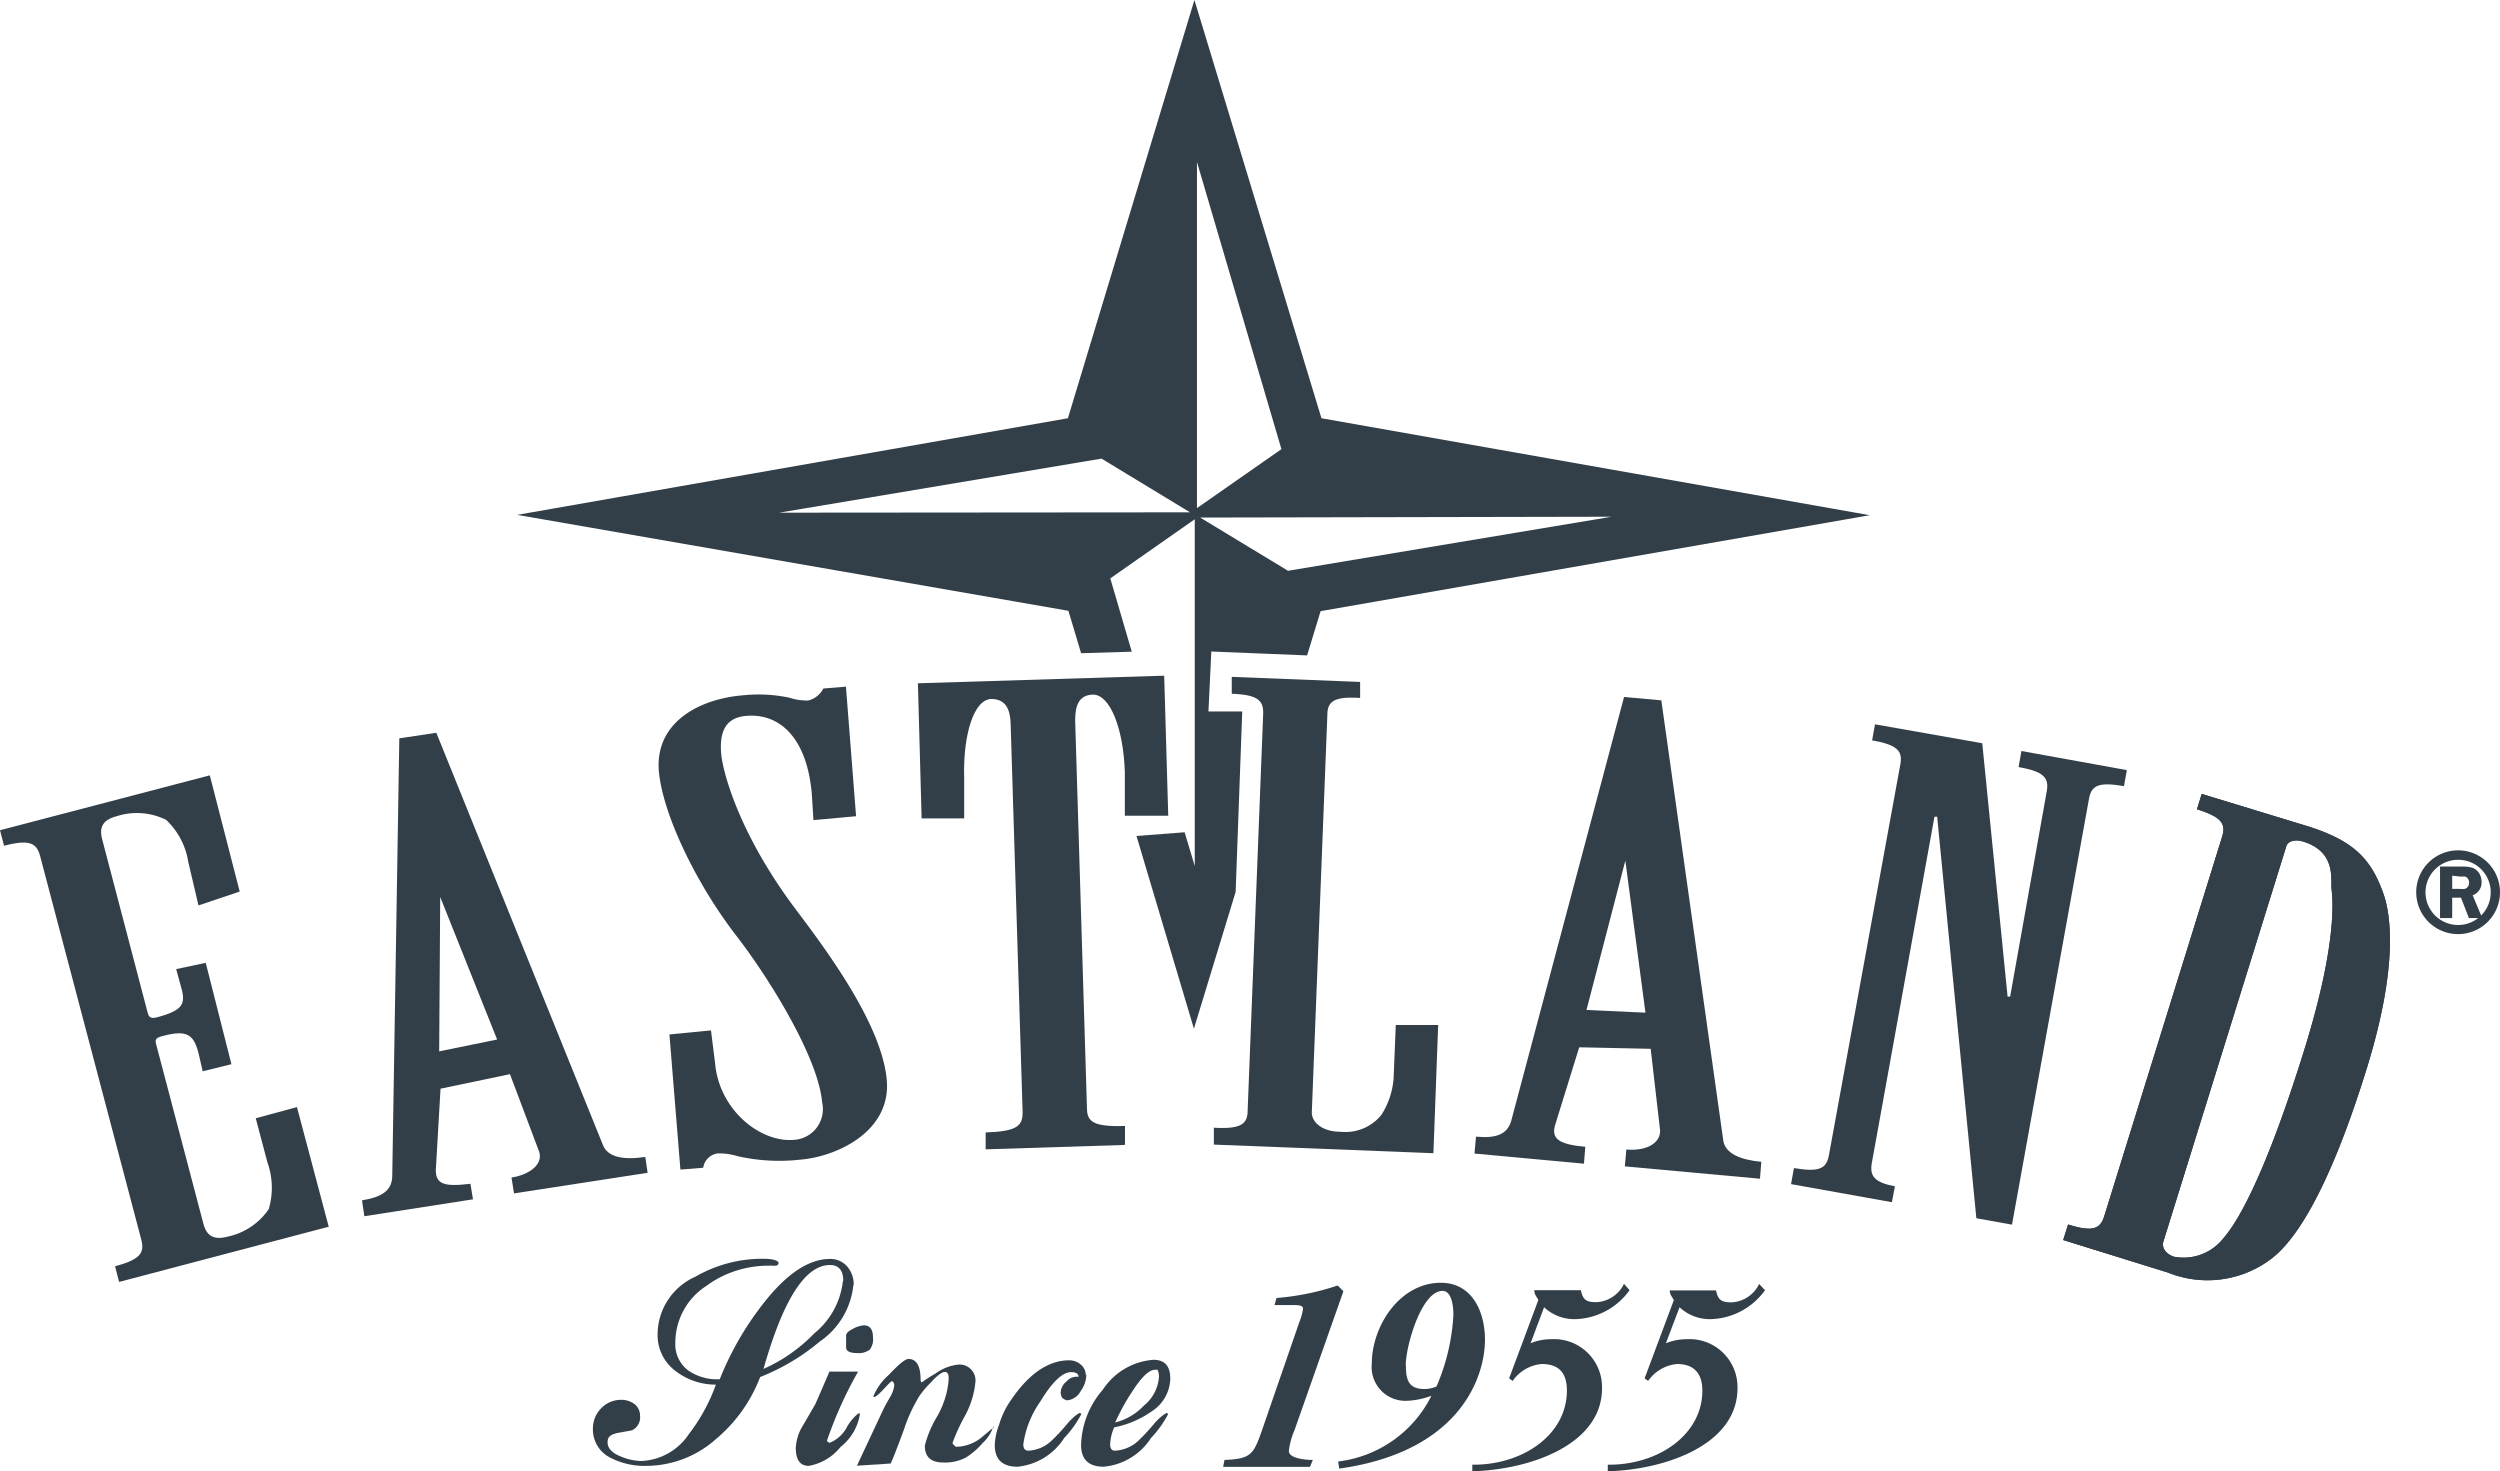
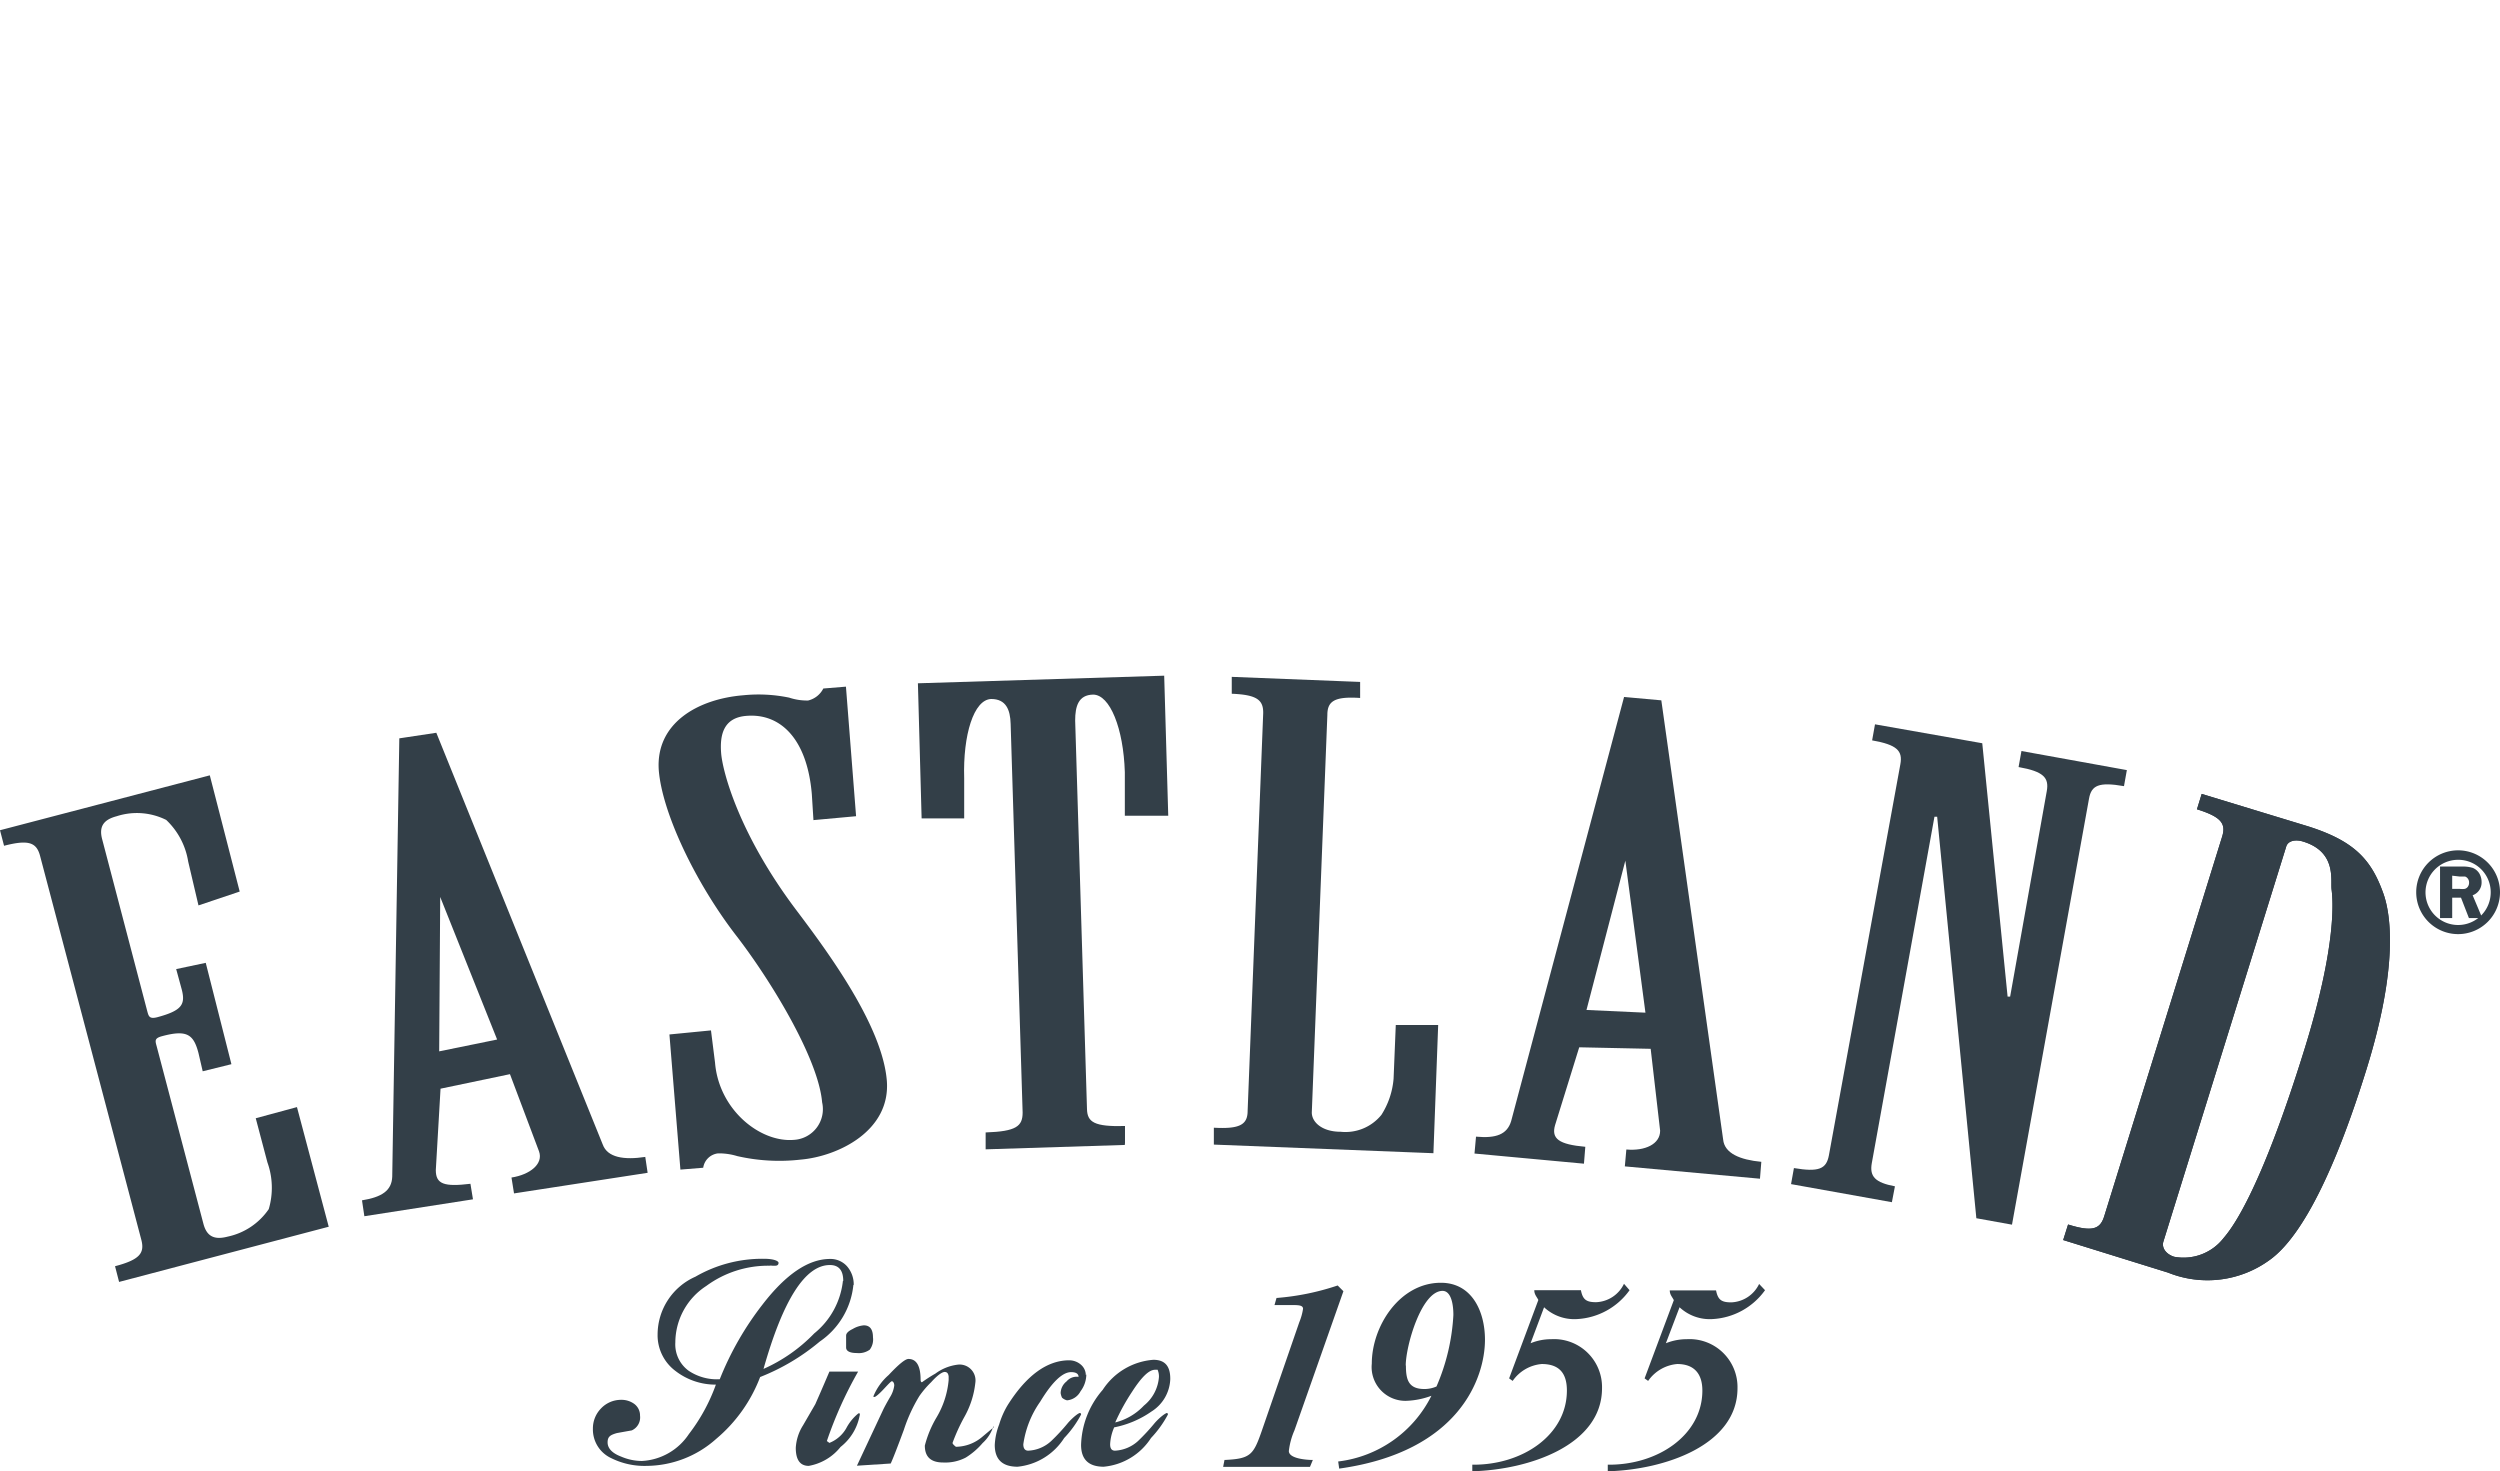
<svg xmlns="http://www.w3.org/2000/svg" viewBox="0 0 148 87.1">
  <defs>
    <style>.cls-1,.cls-2{fill:#333f48;}.cls-2{fill-rule:evenodd;}</style>
  </defs>
  <title>Asset 98</title>
  <g id="Layer_2" data-name="Layer 2">
    <g id="R2">
      <path class="cls-1" d="M84.86,68.22l.28-7.54H82.63l-.13,3.18A4.69,4.69,0,0,1,81.78,66a2.74,2.74,0,0,1-2.42,1c-1.11,0-1.73-.59-1.7-1.18l.92-23.5c0-.82.44-1.1,1.94-1l0-.95-7.6-.3,0,1c1.5.06,1.89.37,1.86,1.19l-.92,23.5c0,.81-.45,1.09-2,1l0,1,13,.51" />
-       <path class="cls-2" d="M73.54,42.12l-2,0,.17-3.55,5.67.23.8-2.62,32.51-5.68L78.23,24.76,70.71,0,63.22,24.76l-32.6,5.72,32.63,5.68L64,38.67l3-.09-1.27-4.34,5-3.5V51.27l-.6-2-2.85.22L70.68,60.9l2.47-8.1ZM46.13,30.35l19.08-3.2,5.24,3.18ZM70.86,9.59l5,17-5,3.49Zm24.55,21L76.25,33.79l-5.2-3.15Z" />
      <path class="cls-1" d="M95.18,87.1c3.35-.09,7.68-1.54,7.68-4.92a2.84,2.84,0,0,0-3-2.9,3.3,3.3,0,0,0-1.24.24l.81-2.13a2.62,2.62,0,0,0,1.94.7,4.09,4.09,0,0,0,3.12-1.71l-.35-.37a1.91,1.91,0,0,1-1.65,1.09c-.58,0-.79-.15-.9-.71H98.85c0,.26.15.39.24.58L97.36,81.6l.21.15a2.34,2.34,0,0,1,1.72-1c1,0,1.49.57,1.49,1.57,0,2.63-2.63,4.42-5.6,4.39v.35" />
      <path class="cls-2" d="M79.29,86.94c7.12-1,8.62-5.39,8.62-7.63,0-1.67-.77-3.37-2.61-3.37-2.44,0-4.09,2.57-4.09,4.79a2,2,0,0,0,2,2.2,4.68,4.68,0,0,0,1.53-.3,7.11,7.11,0,0,1-5.52,3.89l.06.42m3.94-6.1c0-1.16.93-4.42,2.18-4.42.45,0,.64.64.64,1.43a12.25,12.25,0,0,1-1,4.23,1.78,1.78,0,0,1-.71.15C83.38,82.23,83.23,81.68,83.23,80.84Z" />
      <path class="cls-2" d="M68.61,81.51a2.4,2.4,0,0,1-.89,1.7,3.5,3.5,0,0,1-1.7,1,12.46,12.46,0,0,1,1-1.82c.56-.87,1-1.3,1.36-1.3a.8.8,0,0,1,.15,0,1,1,0,0,1,.08.39m.67.14c0-.75-.32-1.12-1-1.12a3.93,3.93,0,0,0-3,1.78A5.18,5.18,0,0,0,64,85.54c0,.86.45,1.29,1.34,1.29a3.74,3.74,0,0,0,2.8-1.7,6.24,6.24,0,0,0,1-1.39s0-.09-.06-.09-.37.2-.71.58a12.08,12.08,0,0,1-1,1.08,2.19,2.19,0,0,1-1.36.57c-.2,0-.29-.13-.29-.38a2.77,2.77,0,0,1,.24-1,5.8,5.8,0,0,0,2.21-.94A2.37,2.37,0,0,0,69.28,81.65Z" />
      <path class="cls-2" d="M50.89,83.81a.2.2,0,0,0,0-.14h-.07a2.8,2.8,0,0,0-.72.88,2,2,0,0,1-1,.87l-.15-.11A23.58,23.58,0,0,1,50.8,81.2H49.1c-.46,1.09-.75,1.73-.83,1.92l-.73,1.26a2.78,2.78,0,0,0-.43,1.33c0,.72.26,1.07.77,1.07a3.09,3.09,0,0,0,1.88-1.12,3.09,3.09,0,0,0,1.13-1.85m.79-4.64c0-.47-.18-.71-.54-.71a1.54,1.54,0,0,0-.65.21c-.27.13-.4.26-.4.4v.7c0,.21.21.33.64.33a1.1,1.1,0,0,0,.76-.2A1,1,0,0,0,51.68,79.17Z" />
      <path class="cls-2" d="M49.9,75.83a4.64,4.64,0,0,1-1.7,3.11,9.56,9.56,0,0,1-3,2.1q1.74-6.15,3.93-6.15c.53,0,.79.32.79.94m.62.24a1.63,1.63,0,0,0-.4-1.11,1.31,1.31,0,0,0-1-.43q-1.92,0-4,2.7a18.06,18.06,0,0,0-2.53,4.42,3,3,0,0,1-1.84-.5,1.93,1.93,0,0,1-.79-1.68,4,4,0,0,1,1.83-3.34,6.18,6.18,0,0,1,3.73-1.2.65.65,0,0,1,.18,0h.18c.12,0,.19-.06.19-.17s-.29-.24-.85-.24a7.92,7.92,0,0,0-4.07,1.06A3.75,3.75,0,0,0,38.93,79,2.64,2.64,0,0,0,40,81.17a3.87,3.87,0,0,0,2.38.8,10.71,10.71,0,0,1-1.6,2.93A3.56,3.56,0,0,1,38,86.49a3.13,3.13,0,0,1-1.23-.26c-.53-.2-.8-.49-.8-.84s.17-.44.54-.55c0,0,.32-.06.89-.16a.84.84,0,0,0,.49-.87.85.85,0,0,0-.33-.69,1.28,1.28,0,0,0-.79-.25,1.63,1.63,0,0,0-1.19.51,1.69,1.69,0,0,0-.48,1.2,1.87,1.87,0,0,0,1.08,1.74,4.42,4.42,0,0,0,2.11.46,6.24,6.24,0,0,0,4.11-1.6A8.91,8.91,0,0,0,45,81.52a12.7,12.7,0,0,0,3.53-2.1A4.61,4.61,0,0,0,50.52,76.07Z" />
      <path class="cls-1" d="M58.83,84.49l0,0-.69.58a2.45,2.45,0,0,1-1.55.58c-.13-.1-.2-.18-.2-.23a11,11,0,0,1,.68-1.5,5.27,5.27,0,0,0,.67-2.06.94.94,0,0,0-1.06-1.07,2.79,2.79,0,0,0-1.31.53,8.15,8.15,0,0,0-.79.51s-.08,0-.08-.14c0-.82-.24-1.24-.72-1.24-.19,0-.58.32-1.17.95a3.35,3.35,0,0,0-.9,1.25l0,.05s0,0,.06,0,.26-.16.55-.47.43-.46.48-.46.14.08.14.25a1.7,1.7,0,0,1-.25.69c-.18.31-.31.55-.39.71l-1.57,3.35,2-.13c.14-.3.41-1,.78-2a9.36,9.36,0,0,1,.92-2,5.76,5.76,0,0,1,.69-.81c.37-.41.64-.6.8-.61l0,0c.15,0,.22.09.24.27l0,0v.21a5.22,5.22,0,0,1-.71,2.2,6.33,6.33,0,0,0-.7,1.68c0,.68.37,1,1.09,1a2.62,2.62,0,0,0,1.33-.29,4.27,4.27,0,0,0,1-.86,2.28,2.28,0,0,0,.64-1" />
      <path class="cls-1" d="M64.28,81.41a.82.82,0,0,0-.3-.63,1.06,1.06,0,0,0-.68-.25c-1.3,0-2.53.88-3.65,2.66a5,5,0,0,0-.5,1.14,3.81,3.81,0,0,0-.26,1.21q0,1.29,1.35,1.29A3.71,3.71,0,0,0,63,85.13a6.11,6.11,0,0,0,1-1.39s0-.09-.07-.09-.36.2-.7.58a11.75,11.75,0,0,1-1,1.08,2.14,2.14,0,0,1-1.36.57c-.19,0-.29-.13-.29-.38a5.78,5.78,0,0,1,1-2.52c.71-1.17,1.32-1.75,1.83-1.75.29,0,.44.1.44.28a.78.78,0,0,0-.71.27.91.91,0,0,0-.35.69,1,1,0,0,0,.08.27.66.66,0,0,0,.3.16,1,1,0,0,0,.8-.54,1.67,1.67,0,0,0,.34-1" />
      <path class="cls-1" d="M72.41,86.84l2.23,0c1,0,1.94,0,2.91,0l.17-.41c-.34,0-1.42-.07-1.42-.53a4.22,4.22,0,0,1,.33-1.22l2.9-8.24-.34-.34a14.93,14.93,0,0,1-3.62.74l-.12.42h1c.4,0,.69,0,.69.22a3.35,3.35,0,0,1-.22.79L74.7,84.7c-.5,1.44-.67,1.66-2.21,1.73l-.08.41" />
      <path class="cls-1" d="M87.16,87.1c3.35-.09,7.68-1.54,7.68-4.92a2.84,2.84,0,0,0-3-2.9,3.21,3.21,0,0,0-1.23.24l.8-2.13a2.62,2.62,0,0,0,1.94.7,4.09,4.09,0,0,0,3.12-1.71L96.14,76a1.91,1.91,0,0,1-1.65,1.09c-.58,0-.79-.15-.9-.71H90.83c0,.26.15.39.24.58L89.34,81.6l.21.15a2.34,2.34,0,0,1,1.72-1c1.06,0,1.49.57,1.49,1.57,0,2.63-2.63,4.42-5.6,4.39v.35" />
      <path class="cls-1" d="M19.46,72.62l-1.88-7.08-2.44.66.69,2.61a4.46,4.46,0,0,1,.08,2.77,3.93,3.93,0,0,1-2.44,1.63c-.77.2-1.23,0-1.43-.77L9.27,61.92c-.09-.32-.12-.46.33-.58,1.46-.39,1.86-.11,2.15,1L12,63.42,13.7,63l-1.52-6-1.75.37.33,1.21c.23.89,0,1.25-1.45,1.64-.47.12-.51-.06-.59-.35L6.05,49.69c-.21-.78.1-1.17.86-1.37a3.89,3.89,0,0,1,2.93.22A4.34,4.34,0,0,1,11.14,51l.61,2.6,2.44-.82-1.77-6.88L0,49.15l.24.92c1.46-.38,1.92-.19,2.13.59l6,22.75c.2.78-.11,1.17-1.56,1.55l.24.93,12.42-3.27" />
      <path class="cls-2" d="M23.64,43.71l2.19-.33,9.85,24.37c.28.78,1.26.93,2.52.74l.14.94-7.91,1.22-.15-.94c1.1-.17,1.9-.81,1.63-1.55l-1.72-4.57-4.11.86-.28,4.82c0,.83.49,1,2.05.81L28,71l-6.43,1-.14-.94c1.17-.19,1.76-.57,1.79-1.4l.42-26M26,62.24l3.43-.7L26.06,53.1Z" />
      <path class="cls-1" d="M48.16,48.55l2.52-.23-.6-7.67-1.34.11a1.36,1.36,0,0,1-.9.71,3.33,3.33,0,0,1-1.12-.17A8.94,8.94,0,0,0,44,41.16c-2.69.22-5.2,1.65-5,4.44.2,2.5,2.14,6.6,4.54,9.73,2.05,2.64,4.91,7.32,5.13,9.93A1.82,1.82,0,0,1,47,67.48c-2,.17-4.44-1.78-4.67-4.57L42.09,61l-2.46.24.65,8,1.35-.11a1,1,0,0,1,.88-.85,3.69,3.69,0,0,1,1.13.16,11.18,11.18,0,0,0,3.75.21c2.22-.19,5.35-1.7,5.11-4.68-.27-3.23-3.42-7.52-5.29-10-3.49-4.6-4.44-8.33-4.52-9.4s.14-2.08,1.49-2.19c2-.17,3.6,1.33,3.88,4.63l.1,1.59" />
      <path class="cls-1" d="M112,71.17l.18-.94c-1.17-.22-1.51-.58-1.37-1.37l3.71-20.51.16,0L117,72.12l2.11.38,4.56-25.22c.14-.79.58-1,2.07-.74l.17-.95-6.24-1.13-.17.95c1.48.26,1.81.63,1.67,1.42L119,59l-.15,0L117.35,44,111,42.88l-.17.95c1.48.26,1.82.62,1.67,1.42L108.27,68.4c-.15.8-.59,1-2.07.75l-.17.95L112,71.17" />
      <path class="cls-2" d="M135.34,50.13c.1-.36.55-.45,1-.31,2,.61,1.62,2.28,1.69,2.84s.34,3.2-1.61,9.47c-2.71,8.73-4.4,10.71-4.79,11.17a3,3,0,0,1-2.92,1.1c-.45-.14-.75-.5-.64-.89l7.27-23.38M124.57,72c-.24.77-.7.94-2.14.49l-.29.92,6.21,1.93a6.24,6.24,0,0,0,6-.74c1.06-.75,3.17-3,5.75-11.31,1.9-6.12,1.43-9.16,1-10.38-.71-2-1.69-3.12-4.49-4L130.34,47l-.28.91c1.44.45,1.73.85,1.49,1.62Z" />
      <path class="cls-1" d="M135.34,50.13c.1-.36.55-.45,1-.31,2,.61,1.62,2.28,1.69,2.84s.34,3.2-1.61,9.47c-2.71,8.73-4.4,10.71-4.79,11.17a3,3,0,0,1-2.92,1.1c-.45-.14-.75-.5-.64-.89ZM124.57,72c-.24.77-.7.94-2.14.49l-.29.92,6.21,1.93a6.24,6.24,0,0,0,6-.74c1.06-.75,3.17-3,5.75-11.31,1.9-6.12,1.43-9.16,1-10.38-.71-2-1.69-3.12-4.49-4L130.34,47l-.28.91c1.44.45,1.73.85,1.49,1.62Z" />
      <path class="cls-2" d="M96.14,41.26l2.21.2,3.66,26c.08.82,1,1.2,2.26,1.32l-.08,1-8-.73.09-1c1.11.1,2-.32,2-1.11l-.56-4.85L93.49,62l-1.43,4.61c-.23.8.22,1.14,1.79,1.28l-.08,1-6.48-.6.09-1c1.19.11,1.84-.13,2.08-.92l6.68-25.09M93.92,59.79l3.49.16-1.19-9Z" />
      <path class="cls-1" d="M145.17,53.14v1.21h-.72V51.3h1.35a1.91,1.91,0,0,1,.59.08.83.83,0,0,1,.38.32,1,1,0,0,1,.14.51.8.8,0,0,1-.53.79l.57,1.35h-.79l-.47-1.21Zm0-1.3v.78h.44a1.09,1.09,0,0,0,.31,0,.32.32,0,0,0,.18-.13.4.4,0,0,0,.07-.24.37.37,0,0,0-.07-.23.34.34,0,0,0-.17-.13l-.33,0Z" />
      <path class="cls-1" d="M145.52,55.3A2.48,2.48,0,1,1,148,52.82,2.48,2.48,0,0,1,145.52,55.3Zm0-4.4a1.93,1.93,0,1,0,1.93,1.92A1.92,1.92,0,0,0,145.52,50.9Z" />
      <path class="cls-1" d="M66.6,67.66l0-1c-1.82.05-2.23-.23-2.25-1l-.7-23c0-.85.19-1.52,1.06-1.54,1,0,1.8,2,1.88,4.59l0,2.58,2.57,0-.24-8.29-14.58.45.22,8h2.52l0-2.37c-.08-2.58.57-4.67,1.6-4.7.87,0,1.13.63,1.15,1.48l.71,23c0,.81-.37,1.12-2.19,1.18l0,1,8.24-.26" />
    </g>
  </g>
</svg>